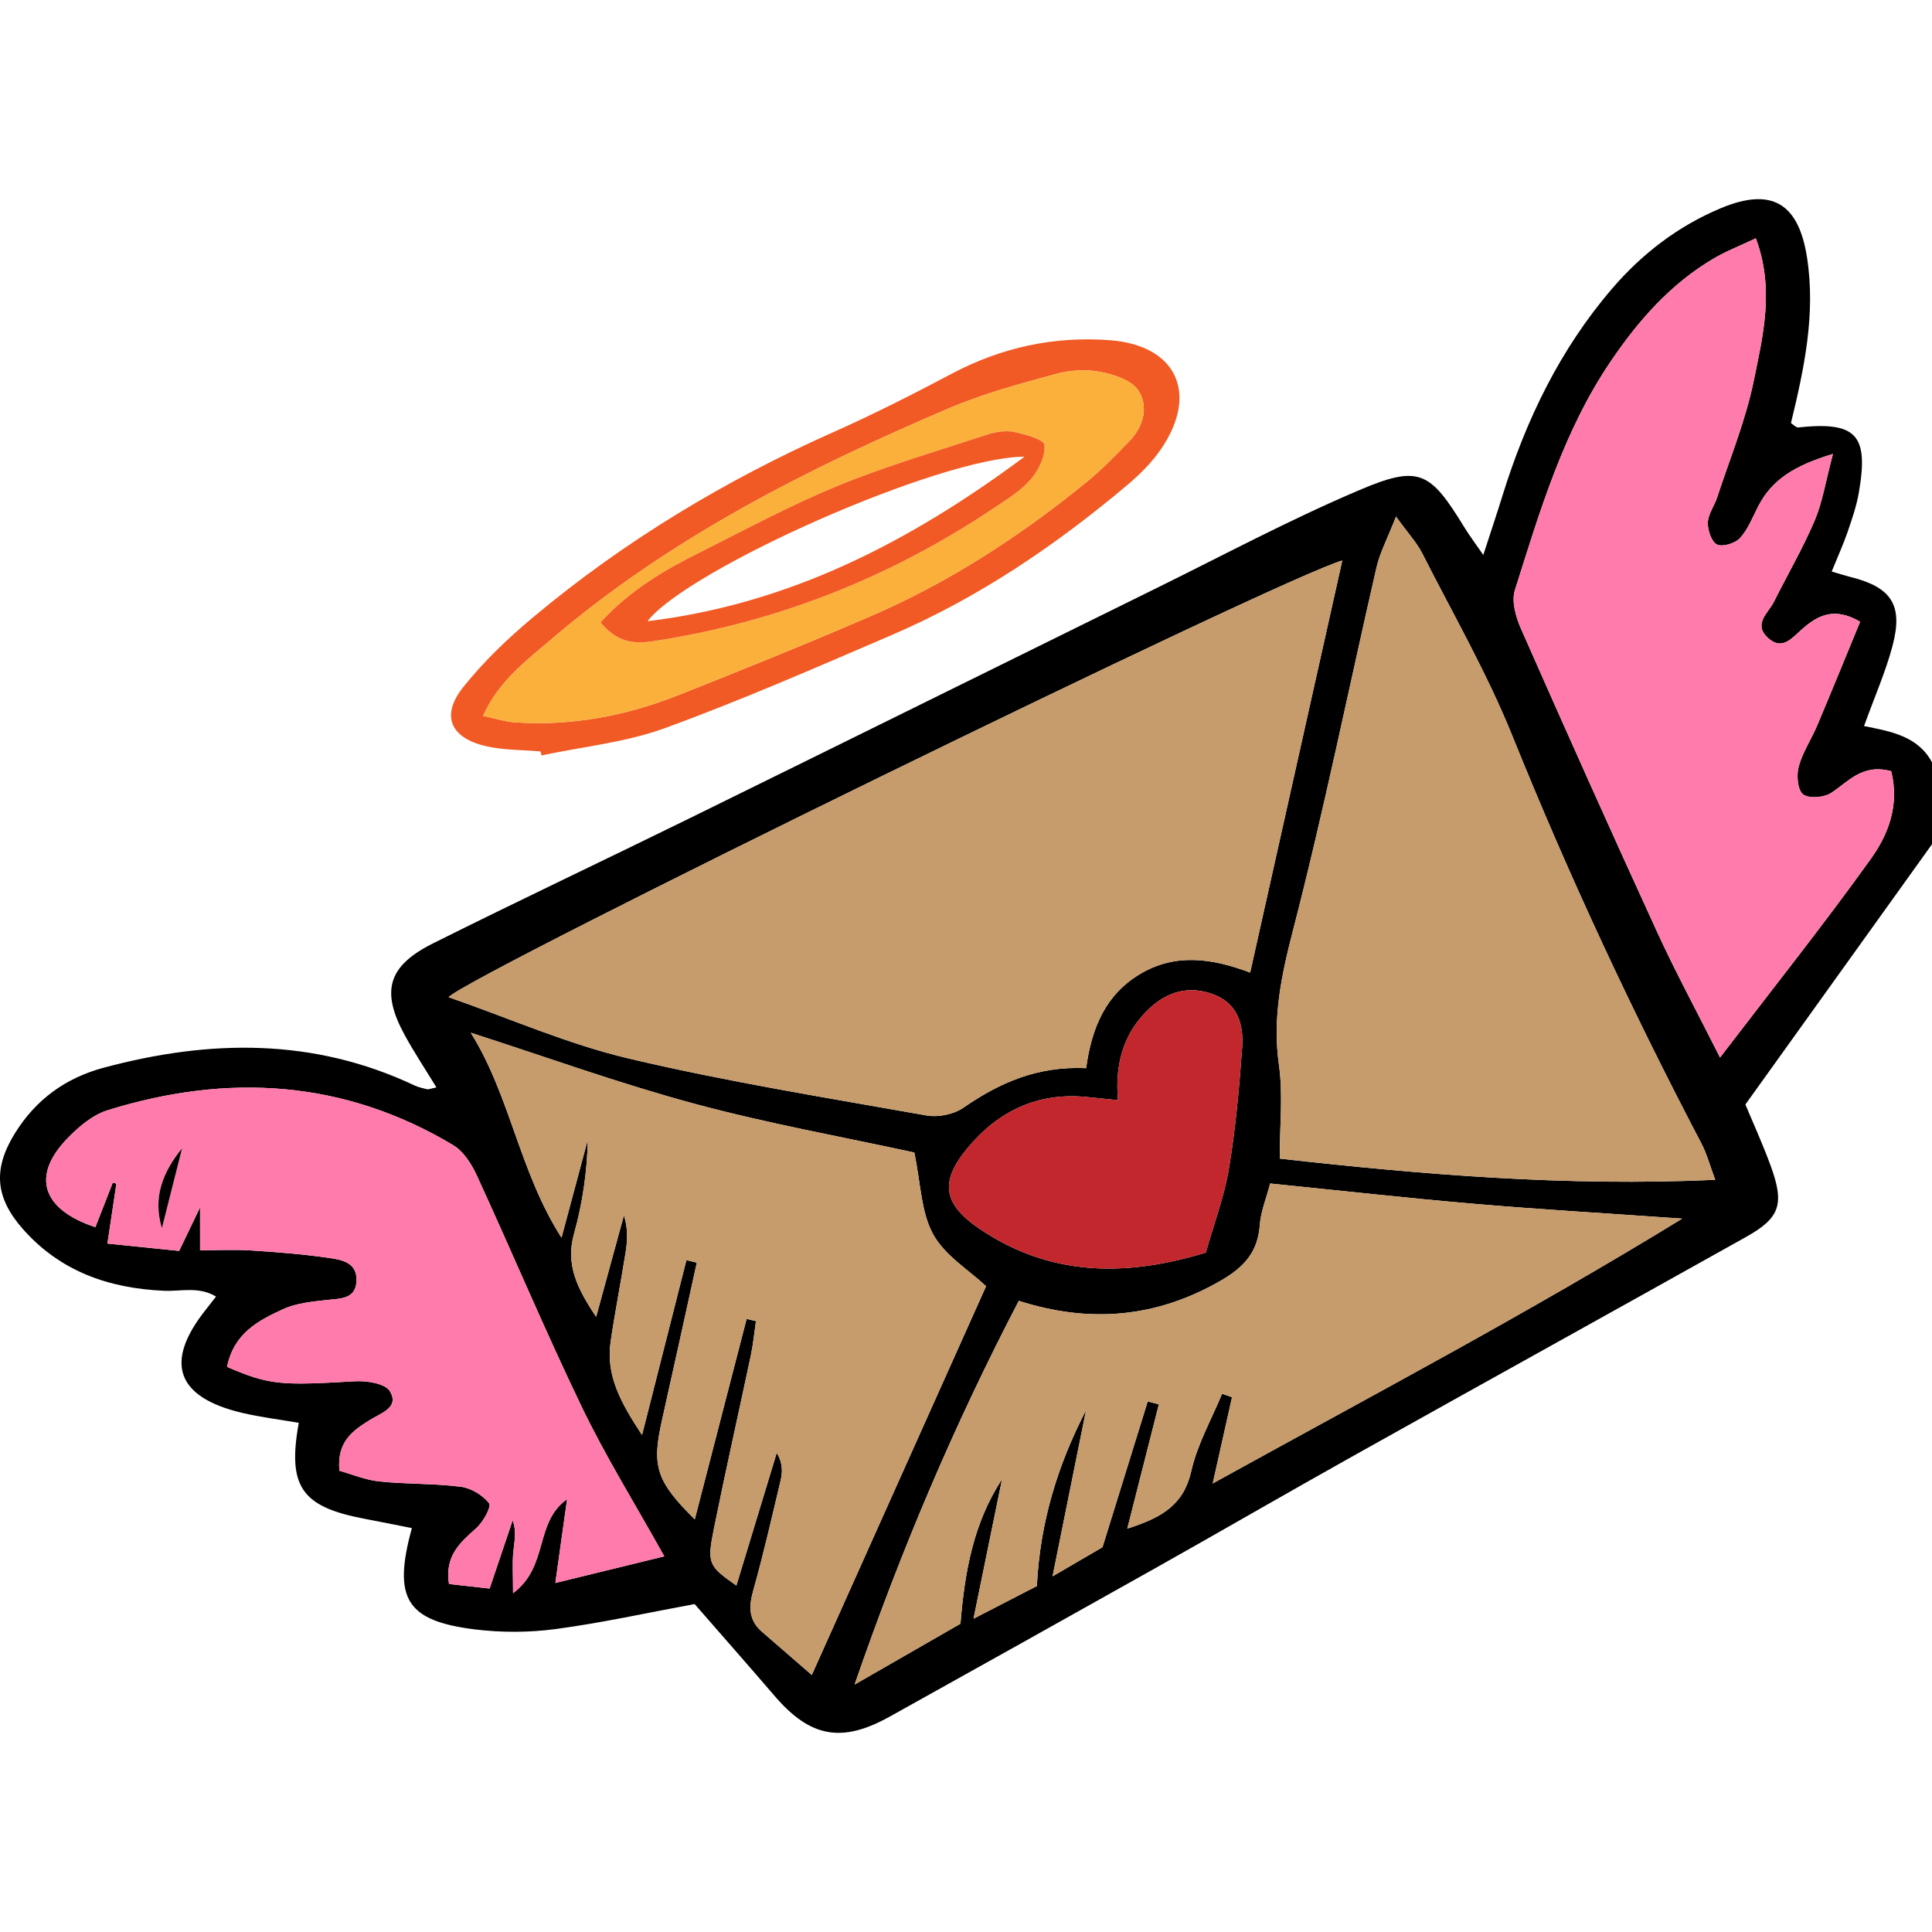
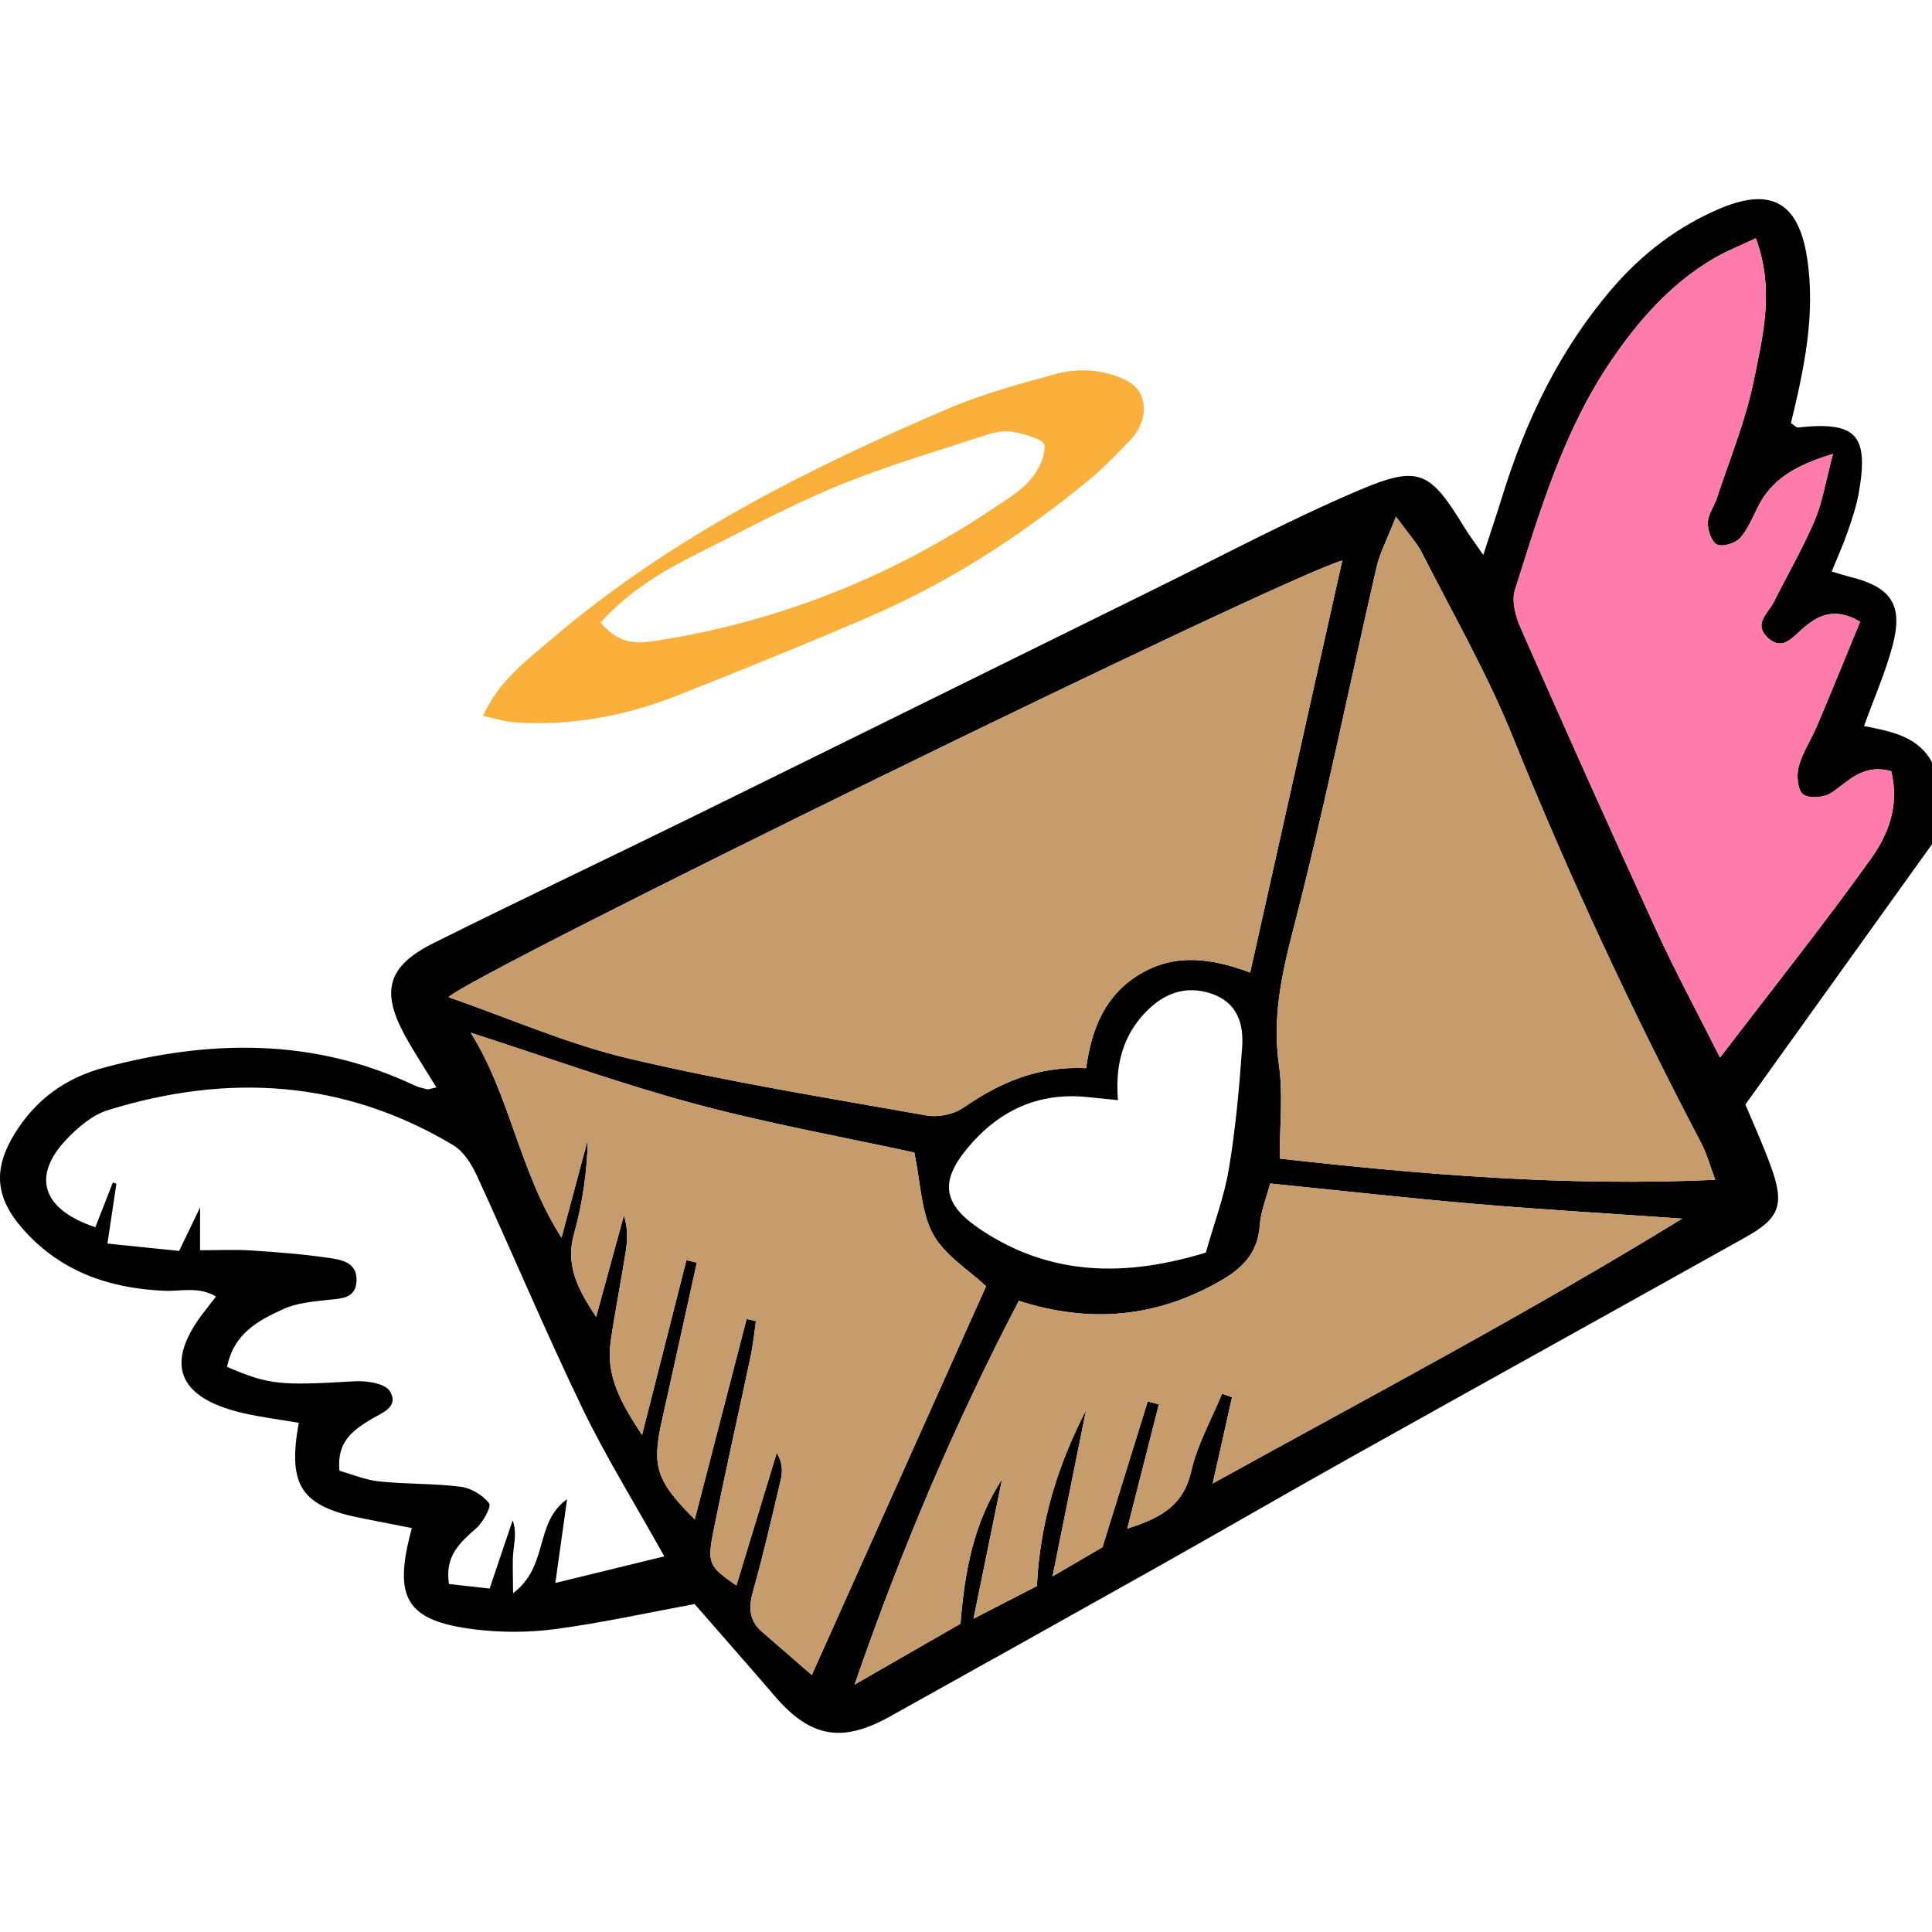
<svg xmlns="http://www.w3.org/2000/svg" height="800px" width="800px" version="1.1" id="Capa_1" viewBox="0 0 460.92 460.92" xml:space="preserve">
  <g>
    <path d="M460.92,181.861c0,6.52,0,13.04,0,19.55c-14.62,20.4-29.25,40.79-44.52,62.09c1.69,4.06,4.08,9.28,6.04,14.65   c3.33,9.15,2.25,12.4-5.9,16.96c-31.21,17.47-62.52,34.79-93.73,52.25c-15.77,8.82-31.4,17.89-47.15,26.74   c-21.1,11.86-42.23,23.64-63.37,35.42c-11.47,6.4-18.99,4.98-27.48-4.91c-6.34-7.38-12.78-14.68-19.09-21.93   c-11.17,2.06-22.08,4.48-33.12,5.96c-6.37,0.85-13.02,0.87-19.39,0.08c-16.32-2.05-19.54-7.38-14.95-24.16   c-3.81-0.75-7.58-1.53-11.36-2.24c-14.95-2.84-18.37-7.64-15.62-22.88c-4.44-0.76-8.96-1.32-13.37-2.34   c-15.86-3.7-18.82-12.08-8.82-24.64c0.66-0.83,1.31-1.67,2.45-3.14c-4.12-2.49-8.42-1.2-12.4-1.38   c-13.19-0.58-24.82-4.64-33.74-14.8c-6.58-7.49-7.09-14.3-1.84-22.77c4.98-8.04,12.06-13.21,21.26-15.67   c25.16-6.73,49.92-7.14,74.02,4.23c0.96,0.46,2.04,0.68,3.08,0.94c0.3,0.07,0.67-0.12,2.2-0.44c-2.63-4.32-5.26-8.27-7.53-12.42   c-5.77-10.55-4.11-16.54,6.76-21.97c20.36-10.17,40.94-19.88,61.37-29.92c36.95-18.15,73.85-36.43,110.8-54.62   c16.17-7.96,32.11-16.49,48.67-23.53c14.41-6.14,16.97-4.56,25.23,8.94c1.11,1.81,2.4,3.51,4.45,6.49   c1.79-5.53,3.24-9.81,4.57-14.12c5.62-18.14,13.75-34.98,26.2-49.47c7.16-8.34,15.81-14.93,25.94-19.16   c12.12-5.05,18.5-1.16,20.52,11.75c2.11,13.51-0.68,26.55-3.83,39.53c0.62,0.39,1.22,1.09,1.73,1.04   c13.85-1.45,16.87,1.7,14.47,15.53c-0.55,3.18-1.62,6.3-2.67,9.37c-1.04,3-2.36,5.91-3.81,9.48c1.94,0.57,3.2,0.98,4.48,1.3   c9.78,2.44,12.62,6.67,10.03,16.44c-1.65,6.21-4.28,12.16-6.8,19.13C451.14,174.481,457.56,175.631,460.92,181.861z    M446.31,204.921c4.11-5.73,6.91-12.67,4.88-20.94c-6.88-1.85-10.16,2.45-14.29,5.17c-1.71,1.13-5.34,1.43-6.74,0.35   c-1.32-1.02-1.61-4.55-1.04-6.62c0.93-3.43,3.03-6.53,4.43-9.85c3.47-8.21,6.83-16.47,10.22-24.7c-6.25-3.68-10.2-1.43-13.88,1.8   c-2.45,2.15-4.79,5.22-8.21,1.96c-3.46-3.3,0.2-5.85,1.53-8.53c3.23-6.46,6.88-12.73,9.71-19.36c1.87-4.39,2.6-9.26,4.37-15.91   c-9.08,2.75-14.57,6.08-17.9,12.63c-1.3,2.57-2.39,5.4-4.29,7.46c-1.16,1.25-4.12,2.16-5.46,1.53c-1.32-0.63-2.26-3.43-2.2-5.23   c0.07-2.03,1.56-3.99,2.23-6.04c3.03-9.26,6.81-18.37,8.74-27.86c2.19-10.75,4.98-21.83,0.48-33.93   c-3.82,1.81-7.13,3.09-10.14,4.87c-10.17,6.02-17.77,14.63-24.36,24.32c-11.37,16.71-16.99,35.83-22.98,54.75   c-0.85,2.67,0.22,6.42,1.45,9.2c10.64,24.13,21.42,48.21,32.41,72.19c4.39,9.6,9.44,18.9,15.08,30.12   C423.28,235.391,435.19,220.441,446.31,204.921z M409.21,281.471c-1.3-3.46-2.01-6.2-3.29-8.64c-16.6-31.67-31.7-64.01-45.09-97.21   c-6.06-15.02-14.22-29.19-21.56-43.68c-1.23-2.42-3.17-4.48-6.22-8.7c-2.07,5.31-3.84,8.6-4.65,12.12   c-6.63,28.84-12.49,57.87-19.9,86.5c-2.8,10.83-4.97,21.08-3.37,32.28c0.99,6.99,0.18,14.24,0.18,22.27   C339.39,280.231,373.67,283.091,409.21,281.471z M401.32,290.731c-18.21-1.28-33.96-2.19-49.67-3.54   c-16.1-1.38-32.15-3.18-48.63-4.84c-0.94,3.63-2.24,6.7-2.46,9.84c-0.44,6.48-3.76,10.13-9.31,13.33   c-15.36,8.87-31.27,10.25-48.19,4.82c-15.17,29.11-27.87,58.83-39.18,91.55c10.09-5.8,17.88-10.27,25.26-14.52   c1.02-12.53,3.12-24.07,9.92-34.48c-2.15,10.49-4.29,20.98-6.81,33.29c6.52-3.37,10.92-5.64,15.12-7.8   c0.76-15.31,5-28.92,11.73-41.96c-2.51,12.47-5.03,24.94-7.99,39.65c6.19-3.61,10.14-5.92,11.91-6.95   c4.04-13.03,7.42-23.9,10.79-34.78c0.89,0.23,1.77,0.47,2.66,0.7c-2.41,9.48-4.82,18.96-7.53,29.64   c8.4-2.65,13.47-5.77,15.26-13.71c1.44-6.38,4.82-12.32,7.35-18.46c0.79,0.27,1.59,0.55,2.38,0.82   c-1.38,6.18-2.77,12.36-4.61,20.58C327.19,332.981,364,313.611,401.32,290.731z M298.25,232.031c7.43-33.22,14.63-65.42,21.98-98.3   c-14.35,3.95-208.08,98.75-213.21,104.16c14.39,5,28.37,11.19,42.99,14.64c23.45,5.54,47.31,9.37,71.06,13.59   c2.76,0.49,6.46-0.26,8.76-1.85c8.55-5.89,17.54-9.98,29.29-9.44c1.34-9.8,4.74-17.58,12.81-22.42   C280.27,227.391,289.04,228.541,298.25,232.031z M296.34,249.961c0.41-5.67-1.11-10.84-7.4-12.93c-6.22-2.07-11.4,0.05-15.66,4.47   c-5.49,5.71-7.26,12.79-6.57,20.96c-2.52-0.26-4.98-0.51-7.45-0.75c-11.75-1.17-21.17,3.4-28.49,12.24   c-6.82,8.23-5.61,13.53,3.26,19.44c17,11.32,34.99,11.13,53.64,5.45c1.95-6.91,4.4-13.35,5.51-20.02   C294.78,269.281,295.64,259.611,296.34,249.961z M235.25,306.851c-4.11-3.86-9.85-7.31-12.63-12.39c-2.9-5.28-2.95-12.13-4.49-19.5   c-16.83-3.67-34.92-6.9-52.58-11.67c-17.96-4.85-35.51-11.21-53.24-16.91c9.45,15.09,11.54,33.08,21.65,48.9   c2.44-9.1,4.36-16.26,6.28-23.42c-0.17,7.7-1.26,15.18-3.27,22.39c-2.07,7.37,0.61,12.97,5.25,19.91   c2.47-9.01,4.55-16.61,6.63-24.21c0.98,3.07,0.86,5.93,0.42,8.73c-1.13,7.12-2.53,14.2-3.58,21.33   c-1.21,8.26,2.49,14.71,7.48,22.34c3.87-15.24,7.23-28.48,10.59-41.72c0.83,0.2,1.65,0.4,2.48,0.6   c-2.78,12.59-5.53,25.2-8.35,37.78c-2.43,10.84-1.29,14.41,7.86,23.46c4.15-16.07,8.26-31.95,12.37-47.82   c0.74,0.17,1.48,0.35,2.23,0.53c-0.4,2.74-0.66,5.5-1.23,8.21c-2.91,13.77-6.02,27.5-8.8,41.3c-1.69,8.38-1.28,8.92,5.36,13.57   c3.21-10.56,6.42-21.11,9.63-31.67c1.47,2.49,1.4,4.6,0.92,6.61c-2.08,8.78-4.09,17.58-6.53,26.26c-1.09,3.87-1.1,7.07,2.07,9.82   c4.05,3.52,8.1,7.03,11.9,10.32C207.75,368.181,221.47,337.571,235.25,306.851z M158.48,371.301   c-7.14-12.8-14.02-23.87-19.64-35.54c-8.77-18.21-16.6-36.86-25.04-55.23c-1.27-2.77-3.2-5.85-5.7-7.34   c-26.1-15.61-53.82-17.19-82.4-8.33c-3.57,1.11-6.93,3.94-9.61,6.72c-8.67,8.95-6.11,16.95,6.66,21.19   c1.39-3.53,2.78-7.09,4.17-10.65c0.28,0.09,0.57,0.18,0.85,0.27c-0.66,4.42-1.32,8.85-2.14,14.29c6.54,0.67,12.05,1.23,17.11,1.75   c1.71-3.56,2.84-5.91,4.99-10.38c0,4.71,0,7.01,0,10.22c4.32,0,8.26-0.2,12.16,0.05c6.11,0.39,12.24,0.87,18.29,1.74   c3.08,0.44,7,0.97,6.88,5.4c-0.12,4.49-3.77,4.31-7.09,4.68c-3.56,0.4-7.33,0.75-10.5,2.22c-5.78,2.67-11.68,5.68-13.3,13.74   c10.12,4.34,12.7,4.47,30.5,3.43c2.83-0.17,7.24,0.53,8.35,2.37c2.31,3.88-2.04,5.17-4.72,6.83c-4.03,2.51-7.99,5.14-7.32,12.15   c2.93,0.82,6.18,2.2,9.53,2.55c6.44,0.67,12.98,0.45,19.39,1.26c2.47,0.31,5.29,2,6.79,3.95c0.6,0.79-1.42,4.48-3.07,5.94   c-3.85,3.43-7.57,6.61-6.5,13.32c3.27,0.37,6.3,0.7,9.69,1.08c1.98-5.88,3.74-11.09,5.5-16.29c1,2.84,0.36,5.23,0.14,7.67   c-0.23,2.55-0.05,5.15-0.05,9.73c8.61-6.44,5.01-16.84,12.89-22.43c-0.98,7-1.8,12.84-2.8,19.99   C141.93,375.351,150.01,373.371,158.48,371.301z" />
    <path style="fill:#FF7BAC;" d="M451.19,183.981c2.03,8.27-0.77,15.21-4.88,20.94c-11.12,15.52-23.03,30.47-35.96,47.38   c-5.64-11.22-10.69-20.52-15.08-30.12c-10.99-23.98-21.77-48.06-32.41-72.19c-1.23-2.78-2.3-6.53-1.45-9.2   c5.99-18.92,11.61-38.04,22.98-54.75c6.59-9.69,14.19-18.3,24.36-24.32c3.01-1.78,6.32-3.06,10.14-4.87   c4.5,12.1,1.71,23.18-0.48,33.93c-1.93,9.49-5.71,18.6-8.74,27.86c-0.67,2.05-2.16,4.01-2.23,6.04c-0.06,1.8,0.88,4.6,2.2,5.23   c1.34,0.63,4.3-0.28,5.46-1.53c1.9-2.06,2.99-4.89,4.29-7.46c3.33-6.55,8.82-9.88,17.9-12.63c-1.77,6.65-2.5,11.52-4.37,15.91   c-2.83,6.63-6.48,12.9-9.71,19.36c-1.33,2.68-4.99,5.23-1.53,8.53c3.42,3.26,5.76,0.19,8.21-1.96c3.68-3.23,7.63-5.48,13.88-1.8   c-3.39,8.23-6.75,16.49-10.22,24.7c-1.4,3.32-3.5,6.42-4.43,9.85c-0.57,2.07-0.28,5.6,1.04,6.62c1.4,1.08,5.03,0.78,6.74-0.35   C441.03,186.431,444.31,182.131,451.19,183.981z" />
    <path style="fill:#C69C6D;" d="M405.92,272.831c1.28,2.44,1.99,5.18,3.29,8.64c-35.54,1.62-69.82-1.24-103.9-5.06   c0-8.03,0.81-15.28-0.18-22.27c-1.6-11.2,0.57-21.45,3.37-32.28c7.41-28.63,13.27-57.66,19.9-86.5c0.81-3.52,2.58-6.81,4.65-12.12   c3.05,4.22,4.99,6.28,6.22,8.7c7.34,14.49,15.5,28.66,21.56,43.68C374.22,208.821,389.32,241.161,405.92,272.831z" />
    <path style="fill:#C69C6D;" d="M351.65,287.191c15.71,1.35,31.46,2.26,49.67,3.54c-37.32,22.88-74.13,42.25-112,63.18   c1.84-8.22,3.23-14.4,4.61-20.58c-0.79-0.27-1.59-0.55-2.38-0.82c-2.53,6.14-5.91,12.08-7.35,18.46   c-1.79,7.94-6.86,11.06-15.26,13.71c2.71-10.68,5.12-20.16,7.53-29.64c-0.89-0.23-1.77-0.47-2.66-0.7   c-3.37,10.88-6.75,21.75-10.79,34.78c-1.77,1.03-5.72,3.34-11.91,6.95c2.96-14.71,5.48-27.18,7.99-39.65   c-6.73,13.04-10.97,26.65-11.73,41.96c-4.2,2.16-8.6,4.43-15.12,7.8c2.52-12.31,4.66-22.8,6.81-33.29   c-6.8,10.41-8.9,21.95-9.92,34.48c-7.38,4.25-15.17,8.72-25.26,14.52c11.31-32.72,24.01-62.44,39.18-91.55   c16.92,5.43,32.83,4.05,48.19-4.82c5.55-3.2,8.87-6.85,9.31-13.33c0.22-3.14,1.52-6.21,2.46-9.84   C319.5,284.011,335.55,285.811,351.65,287.191z" />
    <path style="fill:#C69C6D;" d="M320.23,133.731c-7.35,32.88-14.55,65.08-21.98,98.3c-9.21-3.49-17.98-4.64-26.32,0.38   c-8.07,4.84-11.47,12.62-12.81,22.42c-11.75-0.54-20.74,3.55-29.29,9.44c-2.3,1.59-6,2.34-8.76,1.85   c-23.75-4.22-47.61-8.05-71.06-13.59c-14.62-3.45-28.6-9.64-42.99-14.64C112.15,232.481,305.88,137.681,320.23,133.731z" />
-     <path style="fill:#C1272D;" d="M288.94,237.031c6.29,2.09,7.81,7.26,7.4,12.93c-0.7,9.65-1.56,19.32-3.16,28.86   c-1.11,6.67-3.56,13.11-5.51,20.02c-18.65,5.68-36.64,5.87-53.64-5.45c-8.87-5.91-10.08-11.21-3.26-19.44   c7.32-8.84,16.74-13.41,28.49-12.24c2.47,0.24,4.93,0.49,7.45,0.75c-0.69-8.17,1.08-15.25,6.57-20.96   C277.54,237.081,282.72,234.961,288.94,237.031z" />
-     <path style="fill:#F15A24;" d="M264.75,81.161c15.8,1.18,21.28,12.53,12.37,25.79c-2.18,3.24-5.07,6.14-8.07,8.67   c-17.19,14.5-35.69,27.04-56.43,35.93c-17.89,7.68-35.75,15.51-54.02,22.17c-9.35,3.41-19.57,4.41-29.4,6.5   c-0.08-0.32-0.17-0.64-0.25-0.95c-4.31-0.38-8.72-0.29-12.9-1.23c-8.61-1.94-10.96-7.32-5.55-14.1   c4.9-6.15,10.73-11.71,16.79-16.77c21.74-18.18,45.82-32.63,71.7-44.16c9.55-4.25,18.9-9,28.14-13.89   C238.96,82.861,251.47,80.171,264.75,81.161z M269.47,105.201c3.35-3.44,4.54-8.15,2.2-11.91c-1.54-2.48-5.74-3.9-8.99-4.54   c-3.43-0.67-7.33-0.48-10.71,0.45c-8.65,2.37-17.39,4.71-25.61,8.22c-33.93,14.49-66.73,31.05-95.03,55.27   c-5.95,5.09-12.36,9.82-16.08,18.1c2.93,0.61,5.25,1.38,7.61,1.54c13.56,0.93,26.61-1.58,39.16-6.56   c15.41-6.12,30.8-12.32,46.01-18.91c18.65-8.09,35.57-19.12,51.29-31.94C262.94,111.971,266.21,108.561,269.47,105.201z" />
    <path style="fill:#FBB03B;" d="M271.67,93.291c2.34,3.76,1.15,8.47-2.2,11.91c-3.26,3.36-6.53,6.77-10.15,9.72   c-15.72,12.82-32.64,23.85-51.29,31.94c-15.21,6.59-30.6,12.79-46.01,18.91c-12.55,4.98-25.6,7.49-39.16,6.56   c-2.36-0.16-4.68-0.93-7.61-1.54c3.72-8.28,10.13-13.01,16.08-18.1c28.3-24.22,61.1-40.78,95.03-55.27   c8.22-3.51,16.96-5.85,25.61-8.22c3.38-0.93,7.28-1.12,10.71-0.45C265.93,89.391,270.13,90.811,271.67,93.291z M245.99,114.261   c1.84-2.17,3.44-5.49,3.18-8.1c-0.13-1.3-4.58-2.56-7.23-3.1c-2.01-0.41-4.39-0.03-6.4,0.62c-11.95,3.93-24.07,7.47-35.69,12.23   c-11.31,4.64-22.12,10.5-33.07,15.97c-8.35,4.18-16.4,8.86-23.51,16.61c3.93,4.73,7.83,5.19,12.42,4.5   c29.72-4.49,56.94-15.31,81.84-32.06C240.52,118.931,243.72,116.951,245.99,114.261z" />
-     <path style="fill:#F15A24;" d="M249.17,106.161c0.26,2.61-1.34,5.93-3.18,8.1c-2.27,2.69-5.47,4.67-8.46,6.67   c-24.9,16.75-52.12,27.57-81.84,32.06c-4.59,0.69-8.49,0.23-12.42-4.5c7.11-7.75,15.16-12.43,23.51-16.61   c10.95-5.47,21.76-11.33,33.07-15.97c11.62-4.76,23.74-8.3,35.69-12.23c2.01-0.65,4.39-1.03,6.4-0.62   C244.59,103.601,249.04,104.861,249.17,106.161z M154.49,148.201c33.32-4.04,61.91-18.42,89.94-39.25   C224.08,109.021,163.92,135.921,154.49,148.201z" />
    <path style="fill:#C69C6D;" d="M222.62,294.461c2.78,5.08,8.52,8.53,12.63,12.39c-13.78,30.72-27.5,61.33-41.58,92.75   c-3.8-3.29-7.85-6.8-11.9-10.32c-3.17-2.75-3.16-5.95-2.07-9.82c2.44-8.68,4.45-17.48,6.53-26.26c0.48-2.01,0.55-4.12-0.92-6.61   c-3.21,10.56-6.42,21.11-9.63,31.67c-6.64-4.65-7.05-5.19-5.36-13.57c2.78-13.8,5.89-27.53,8.8-41.3c0.57-2.71,0.83-5.47,1.23-8.21   c-0.75-0.18-1.49-0.36-2.23-0.53c-4.11,15.87-8.22,31.75-12.37,47.82c-9.15-9.05-10.29-12.62-7.86-23.46   c2.82-12.58,5.57-25.19,8.35-37.78c-0.83-0.2-1.65-0.4-2.48-0.6c-3.36,13.24-6.72,26.48-10.59,41.72   c-4.99-7.63-8.69-14.08-7.48-22.34c1.05-7.13,2.45-14.21,3.58-21.33c0.44-2.8,0.56-5.66-0.42-8.73c-2.08,7.6-4.16,15.2-6.63,24.21   c-4.64-6.94-7.32-12.54-5.25-19.91c2.01-7.21,3.1-14.69,3.27-22.39c-1.92,7.16-3.84,14.32-6.28,23.42   c-10.11-15.82-12.2-33.81-21.65-48.9c17.73,5.7,35.28,12.06,53.24,16.91c17.66,4.77,35.75,8,52.58,11.67   C219.67,282.331,219.72,289.181,222.62,294.461z" />
-     <path style="fill:#FF7BAC;" d="M138.84,335.761c5.62,11.67,12.5,22.74,19.64,35.54c-8.47,2.07-16.55,4.05-25.99,6.35   c1-7.15,1.82-12.99,2.8-19.99c-7.88,5.59-4.28,15.99-12.89,22.43c0-4.58-0.18-7.18,0.05-9.73c0.22-2.44,0.86-4.83-0.14-7.67   c-1.76,5.2-3.52,10.41-5.5,16.29c-3.39-0.38-6.42-0.71-9.69-1.08c-1.07-6.71,2.65-9.89,6.5-13.32c1.65-1.46,3.67-5.15,3.07-5.94   c-1.5-1.95-4.32-3.64-6.79-3.95c-6.41-0.81-12.95-0.59-19.39-1.26c-3.35-0.35-6.6-1.73-9.53-2.55c-0.67-7.01,3.29-9.64,7.32-12.15   c2.68-1.66,7.03-2.95,4.72-6.83c-1.11-1.84-5.52-2.54-8.35-2.37c-17.8,1.04-20.38,0.91-30.5-3.43c1.62-8.06,7.52-11.07,13.3-13.74   c3.17-1.47,6.94-1.82,10.5-2.22c3.32-0.37,6.97-0.19,7.09-4.68c0.12-4.43-3.8-4.96-6.88-5.4c-6.05-0.87-12.18-1.35-18.29-1.74   c-3.9-0.25-7.84-0.05-12.16-0.05c0-3.21,0-5.51,0-10.22c-2.15,4.47-3.28,6.82-4.99,10.38c-5.06-0.52-10.57-1.08-17.11-1.75   c0.82-5.44,1.48-9.87,2.14-14.29c-0.28-0.09-0.57-0.18-0.85-0.27c-1.39,3.56-2.78,7.12-4.17,10.65   c-12.77-4.24-15.33-12.24-6.66-21.19c2.68-2.78,6.04-5.61,9.61-6.72c28.58-8.86,56.3-7.28,82.4,8.33c2.5,1.49,4.43,4.57,5.7,7.34   C122.24,298.901,130.07,317.551,138.84,335.761z M38.63,292.991c1.61-6.35,3.21-12.69,4.81-19.04   C38.92,279.521,36.37,285.621,38.63,292.991z" />
-     <path d="M43.44,273.951c-1.6,6.35-3.2,12.69-4.81,19.04C36.37,285.621,38.92,279.521,43.44,273.951z" />
  </g>
</svg>